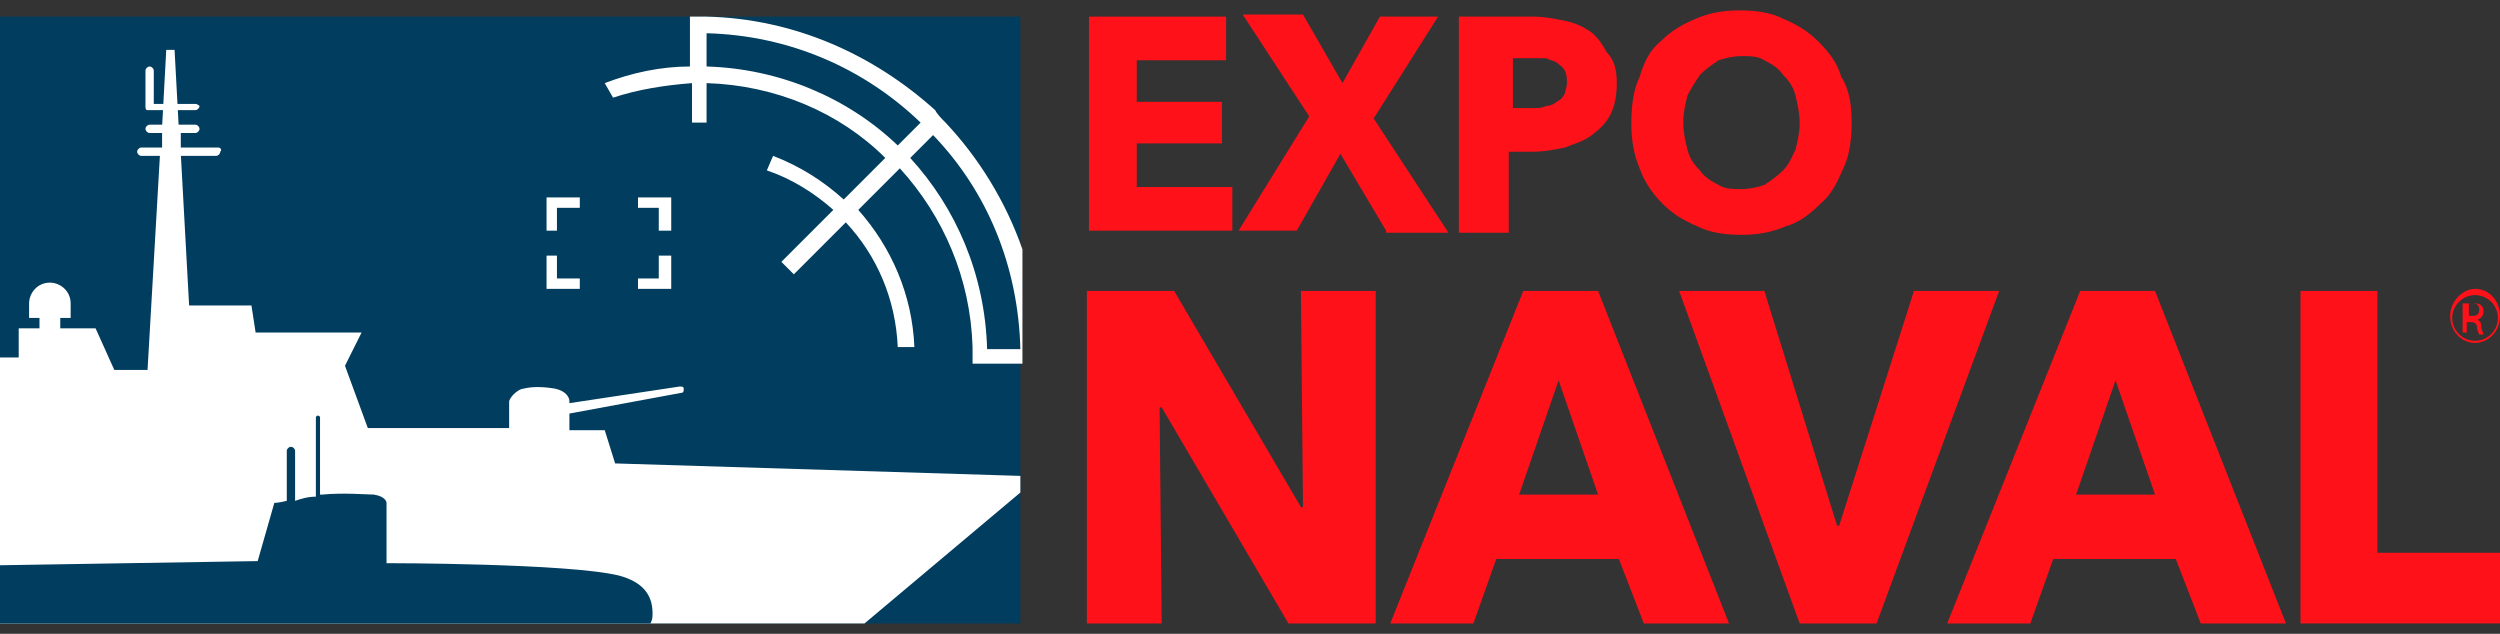
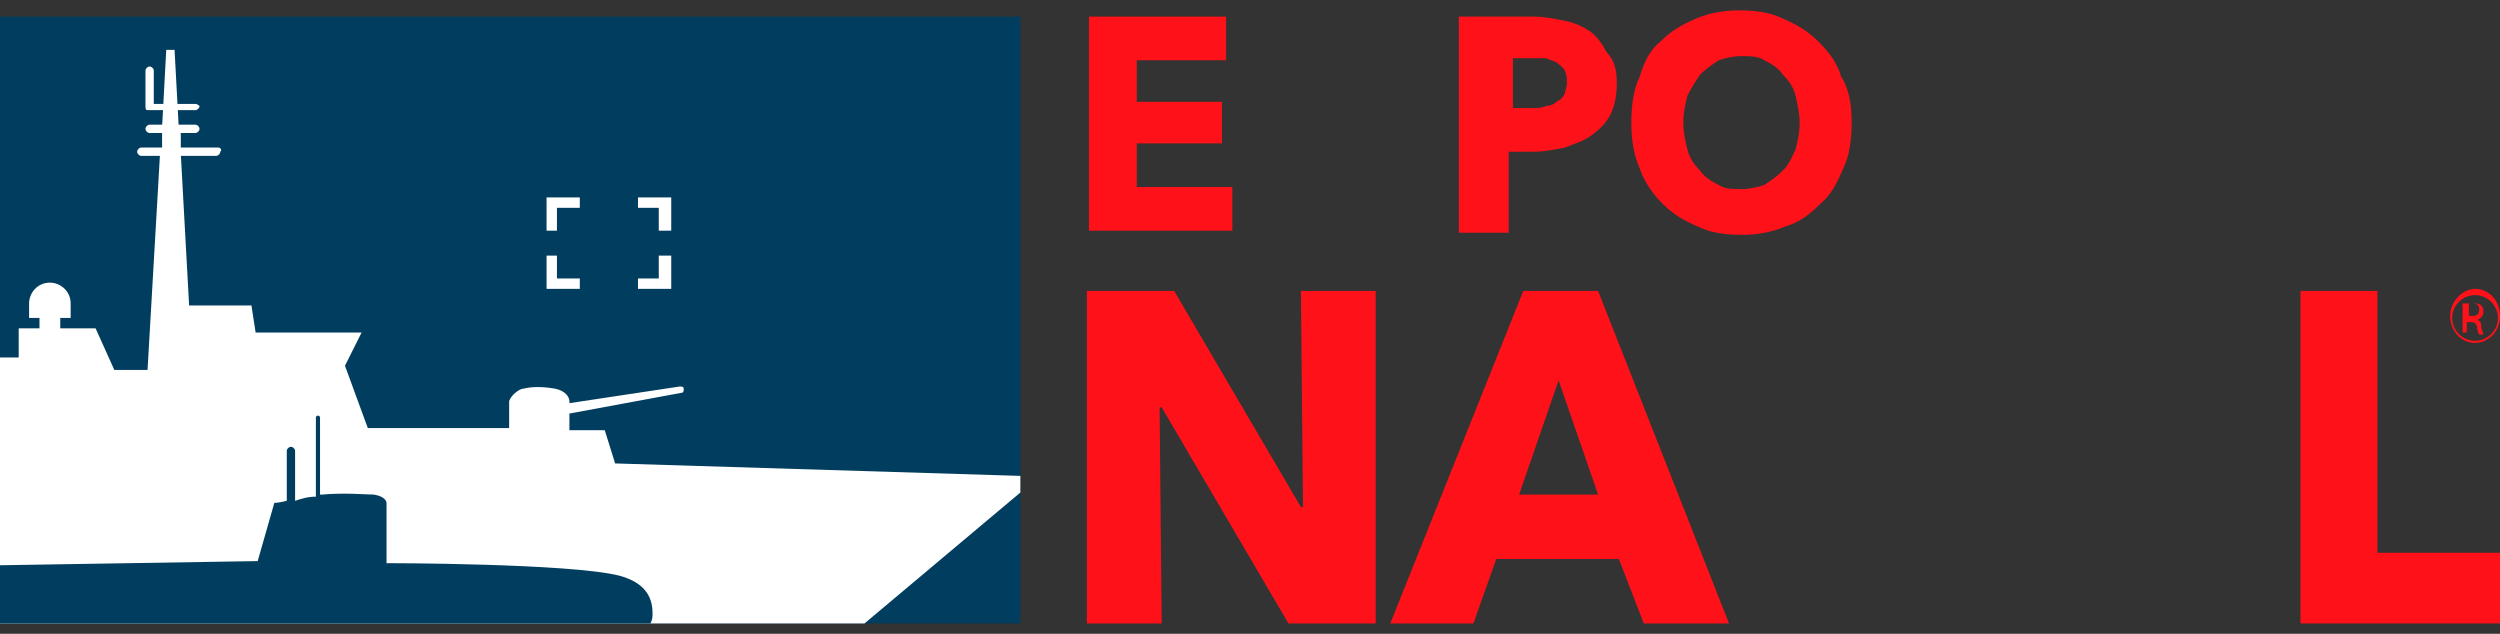
<svg xmlns="http://www.w3.org/2000/svg" version="1.1" id="Capa_1" x="0px" y="0px" viewBox="0 0 120.3 30.5" style="enable-background:new 0 0 120.3 30.5;" xml:space="preserve">
  <rect x="0" y="0" width="120.3" height="30.5" fill="#333333" stroke="none" />
  <style type="text/css">
	.st0{fill:#003D5F;}
	.st1{fill:#FFFFFF;}
	.st2{fill:#FF1119;}
	.st3{fill:none;}
</style>
  <g>
    <rect y="0.8" class="st0" width="49.1" height="29.2" />
    <path class="st1" d="M49.1,22.9l-19.5-0.6l-0.5-1.6h-1.7c0,0,0-0.4,0-0.8l5.4-1c0.1,0,0.1-0.1,0.1-0.2c0-0.1-0.1-0.1-0.2-0.1   l-5.3,0.8c0,0,0-0.1,0-0.1c0-0.2-0.2-0.5-0.7-0.6c-0.6-0.1-1.1-0.1-1.5,0c-0.2,0-0.6,0.3-0.7,0.6c0,0.5,0,1.3,0,1.3h-6.8l-1.1-3   l0.8-1.6h-5.1l-0.2-1.3h-3L8.7,7.4h1.4c0.1,0,0.1,0,0.1-0.1c0-0.1,0-0.1-0.1-0.1H8.7L8.7,6.3h0.4c0.1,0,0.1,0,0.1-0.1   c0-0.1,0-0.1-0.1-0.1H8.6L8.4,2.4H8L7.8,6.1H7.4c-0.1,0-0.1,0-0.1,0.1c0,0.1,0,0.1,0.1,0.1h0.4L7.8,7.2H7.2c-0.1,0-0.1,0-0.1,0.1   c0,0.1,0,0.1,0.1,0.1h0.5L7.1,17.8H5.5l-0.9-2H2.9v-0.5h0.5v-0.7c0-0.6-0.5-1-1-1c-0.6,0-1,0.5-1,1v0.7h0.5v0.5H0.9v1.4H0V30h41.6   l7.5-6.3V22.9z" />
    <g>
      <path class="st2" d="M52.4,11.1V0.8H59v2.1h-4.3v2h4.1v2h-4.1V9h4.6v2.1H52.4z" />
-       <path class="st2" d="M66.7,11.1l-2.2-3.7l-2.1,3.7h-2.8l3.4-5.5l-3.2-4.9h2.9L64.6,4l1.8-3.2h2.8l-3.1,4.9l3.6,5.5H66.7z" />
      <path class="st2" d="M77.8,4c0,0.6-0.1,1.1-0.3,1.5c-0.2,0.4-0.5,0.7-0.9,1c-0.4,0.3-0.8,0.4-1.3,0.6c-0.5,0.1-1,0.2-1.5,0.2h-1.2    v3.9h-2.4V0.8h3.6c0.5,0,1,0.1,1.5,0.2c0.5,0.1,0.9,0.3,1.2,0.5c0.3,0.2,0.6,0.6,0.8,1C77.7,2.9,77.8,3.4,77.8,4z M75.4,4    c0-0.2,0-0.4-0.1-0.6C75.2,3.2,75,3.1,74.9,3c-0.2-0.1-0.3-0.1-0.5-0.2c-0.2,0-0.4,0-0.6,0h-1v2.4h1c0.2,0,0.4,0,0.6-0.1    c0.2,0,0.4-0.1,0.5-0.2c0.2-0.1,0.3-0.2,0.4-0.4C75.3,4.4,75.4,4.2,75.4,4z" />
      <path class="st2" d="M89.1,5.9c0,0.8-0.1,1.6-0.4,2.2c-0.3,0.7-0.6,1.3-1.1,1.7c-0.5,0.5-1,0.9-1.7,1.1c-0.7,0.3-1.4,0.4-2.1,0.4    c-0.8,0-1.5-0.1-2.1-0.4c-0.7-0.3-1.2-0.6-1.7-1.1c-0.5-0.5-0.9-1.1-1.1-1.7c-0.3-0.7-0.4-1.4-0.4-2.2c0-0.8,0.1-1.6,0.4-2.2    C79.1,3,79.4,2.4,79.9,2c0.5-0.5,1-0.8,1.7-1.1c0.7-0.3,1.4-0.4,2.1-0.4c0.8,0,1.5,0.1,2.1,0.4c0.7,0.3,1.2,0.6,1.7,1.1    c0.5,0.5,0.9,1,1.1,1.7C89,4.3,89.1,5.1,89.1,5.9z M86.6,5.9c0-0.4-0.1-0.9-0.2-1.3c-0.1-0.4-0.3-0.7-0.6-1    c-0.2-0.3-0.5-0.5-0.9-0.7c-0.3-0.2-0.7-0.2-1.1-0.2c-0.4,0-0.8,0.1-1.1,0.2c-0.3,0.2-0.6,0.4-0.9,0.7c-0.2,0.3-0.4,0.6-0.6,1    c-0.1,0.4-0.2,0.8-0.2,1.3c0,0.5,0.1,0.9,0.2,1.3c0.1,0.4,0.3,0.7,0.6,1c0.2,0.3,0.5,0.5,0.9,0.7c0.3,0.2,0.7,0.2,1.1,0.2    c0.4,0,0.8-0.1,1.1-0.2c0.3-0.2,0.6-0.4,0.9-0.7c0.3-0.3,0.4-0.6,0.6-1C86.5,6.8,86.6,6.4,86.6,5.9z" />
    </g>
    <g>
      <g>
        <path class="st2" d="M62,30l-6.1-10.4h-0.1L55.9,30h-3.6V14h4.2l6.1,10.4h0.1L62.6,14h3.6v16H62z" />
        <path class="st2" d="M79.1,30l-1.2-3.1H72L70.9,30h-4l6.4-16h3.6l6.3,16H79.1z M75,18.3l-1.9,5.5h3.8L75,18.3z" />
-         <path class="st2" d="M90.3,30h-3.7l-5.8-16h4.1l3.5,11.3h0.1L92.1,14h4.1L90.3,30z" />
-         <path class="st2" d="M105.9,30l-1.2-3.1h-5.9L97.7,30h-4l6.4-16h3.6l6.3,16H105.9z M101.8,18.3l-1.9,5.5h3.8L101.8,18.3z" />
        <path class="st2" d="M110.7,30V14h3.7v12.6h5.9V30H110.7z" />
      </g>
      <g>
        <g>
          <path class="st2" d="M118.6,14.6c0.1,0,0.2,0,0.4,0c0.2,0,0.3,0,0.4,0.1c0.1,0.1,0.1,0.2,0.1,0.3c0,0.2-0.1,0.3-0.3,0.4v0      c0.1,0,0.2,0.1,0.2,0.3c0,0.2,0.1,0.3,0.1,0.4h-0.2c0,0-0.1-0.2-0.1-0.3c0-0.2-0.1-0.3-0.3-0.3h-0.2V16h-0.2V14.6z M118.8,15.2      h0.2c0.2,0,0.3-0.1,0.3-0.3c0-0.2-0.1-0.3-0.3-0.3c-0.1,0-0.2,0-0.2,0V15.2z" />
        </g>
        <path class="st2" d="M119.1,16.5c-0.7,0-1.2-0.6-1.2-1.3c0-0.7,0.6-1.3,1.2-1.3c0.7,0,1.2,0.6,1.2,1.3     C120.3,16,119.7,16.5,119.1,16.5L119.1,16.5z M119.1,14.2c-0.6,0-1.1,0.5-1.1,1.1c0,0.6,0.5,1.1,1.1,1.1c0.6,0,1.1-0.5,1.1-1.1     C120.2,14.7,119.7,14.2,119.1,14.2L119.1,14.2z" />
      </g>
    </g>
    <g>
      <polygon class="st1" points="31.7,9.5 30.7,9.5 30.7,10 31.7,10 31.7,11.1 32.3,11.1 32.3,10 32.3,9.5   " />
      <polygon class="st1" points="26.3,9.5 26.3,10 26.3,11.1 26.8,11.1 26.8,10 27.9,10 27.9,9.5 26.8,9.5   " />
      <polygon class="st1" points="26.8,12.3 26.3,12.3 26.3,13.4 26.3,13.9 26.8,13.9 27.9,13.9 27.9,13.4 26.8,13.4   " />
      <polygon class="st1" points="31.7,13.4 30.7,13.4 30.7,13.9 31.7,13.9 32.3,13.9 32.3,13.4 32.3,12.3 31.7,12.3   " />
    </g>
    <path class="st0" d="M31.4,29.5c0-0.9-0.5-1.5-1.6-1.8c-2.4-0.6-11.2-0.6-11.2-0.6v-2.9c0,0,0-0.3-0.6-0.4c-0.3,0-1.5-0.1-2.5,0   c0,0-0.1,0-0.1,0v-3.7c0-0.1-0.1-0.1-0.1-0.1c-0.1,0-0.1,0.1-0.1,0.1v3.8c-0.4,0-0.7,0.1-1,0.2v-2.4c0-0.1-0.1-0.2-0.2-0.2   c-0.1,0-0.2,0.1-0.2,0.2v2.4c-0.4,0.1-0.6,0.1-0.6,0.1L12.4,27L0,27.2V30h31.3C31.4,29.8,31.4,29.7,31.4,29.5z" />
    <g>
      <path class="st1" d="M7.2,6.4h2.2c0.1,0,0.2-0.1,0.2-0.2C9.6,6.1,9.5,6,9.4,6H7.2C7.1,6,7,6.1,7,6.2C7,6.3,7.1,6.4,7.2,6.4z" />
      <path class="st1" d="M10.5,7.1H6.8c-0.1,0-0.2,0.1-0.2,0.2c0,0.1,0.1,0.2,0.2,0.2h3.6c0.1,0,0.2-0.1,0.2-0.2    C10.7,7.2,10.6,7.1,10.5,7.1z" />
      <path class="st1" d="M7.1,5.3C7.1,5.3,7.1,5.3,7.1,5.3C7.1,5.3,7.1,5.3,7.1,5.3C7.1,5.3,7.1,5.4,7.1,5.3l2.3,0    c0.1,0,0.2-0.1,0.2-0.2C9.6,5.1,9.5,5,9.4,5h-2V3.4c0-0.1-0.1-0.2-0.2-0.2C7.1,3.2,7,3.3,7,3.4v1.7C7,5.2,7,5.3,7.1,5.3z" />
    </g>
    <g>
      <path class="st3" d="M34,1.6v1.6c3.6,0.1,6.8,1.5,9.2,3.8l1.1-1.1C41.6,3.3,38,1.7,34,1.6z" />
      <path class="st3" d="M44.9,6.5l-1.1,1.1c2.3,2.4,3.7,5.6,3.8,9.2h1.6C49,12.8,47.4,9.2,44.9,6.5z" />
-       <path class="st1" d="M45.5,5.9C45.4,5.9,45.4,5.9,45.5,5.9c-0.2-0.2-0.4-0.4-0.5-0.6l0,0C42,2.6,38.2,0.9,34,0.8    c-0.1,0-0.3,0-0.4,0c-0.1,0-0.3,0-0.4,0v0.8v1.6c-1.4,0-2.8,0.3-4.1,0.8l0.4,0.7c1.2-0.4,2.5-0.6,3.8-0.7v1.9H34V4    c3.3,0.1,6.4,1.4,8.6,3.6l-2,2c-1-0.9-2.1-1.6-3.4-2.1l-0.3,0.7c1.2,0.4,2.3,1.1,3.2,1.9l-2.5,2.5l0.6,0.6l2.5-2.5    c1.5,1.6,2.4,3.7,2.5,6h0.8c-0.1-2.5-1.1-4.8-2.7-6.6l2-2c2.1,2.3,3.4,5.3,3.5,8.6c0,0.1,0,0.3,0,0.4c0,0.1,0,0.3,0,0.4h2.4V12    C48.4,9.7,47.1,7.6,45.5,5.9z M34,3.2V1.6c4,0.1,7.6,1.7,10.3,4.3L43.2,7C40.8,4.7,37.5,3.3,34,3.2z M43.8,7.6l1.1-1.1    c2.6,2.7,4.1,6.3,4.2,10.3h-1.6C47.4,13.2,46,10,43.8,7.6z" />
    </g>
  </g>
</svg>